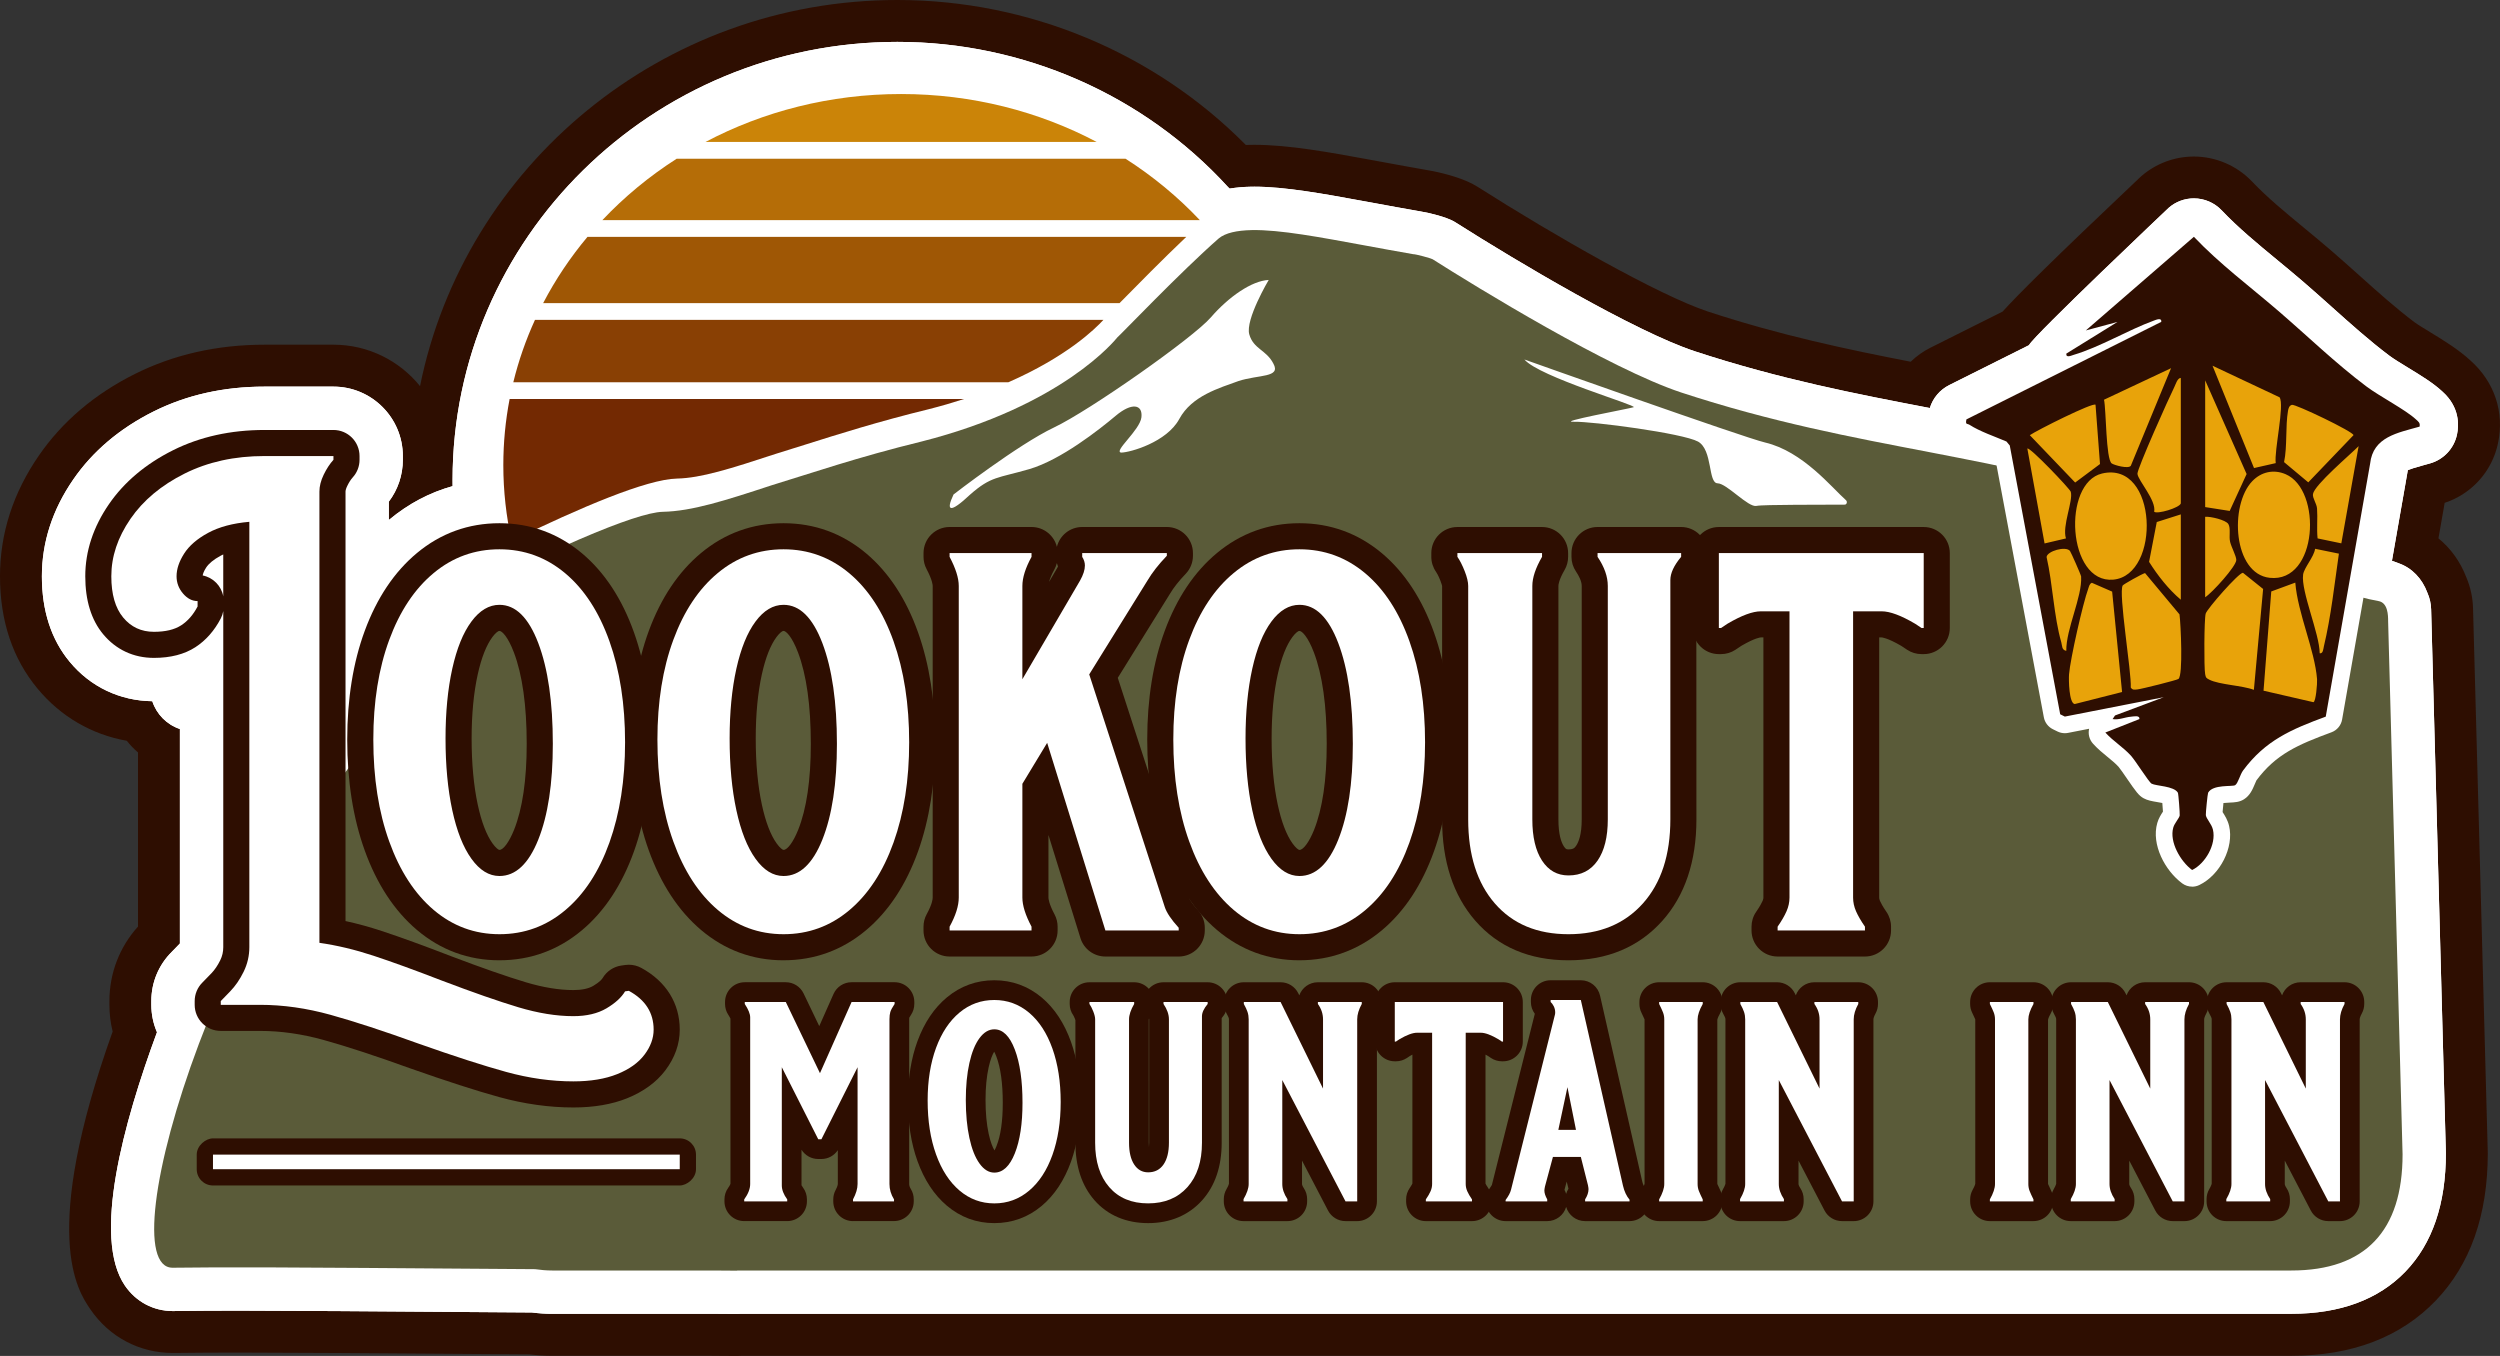
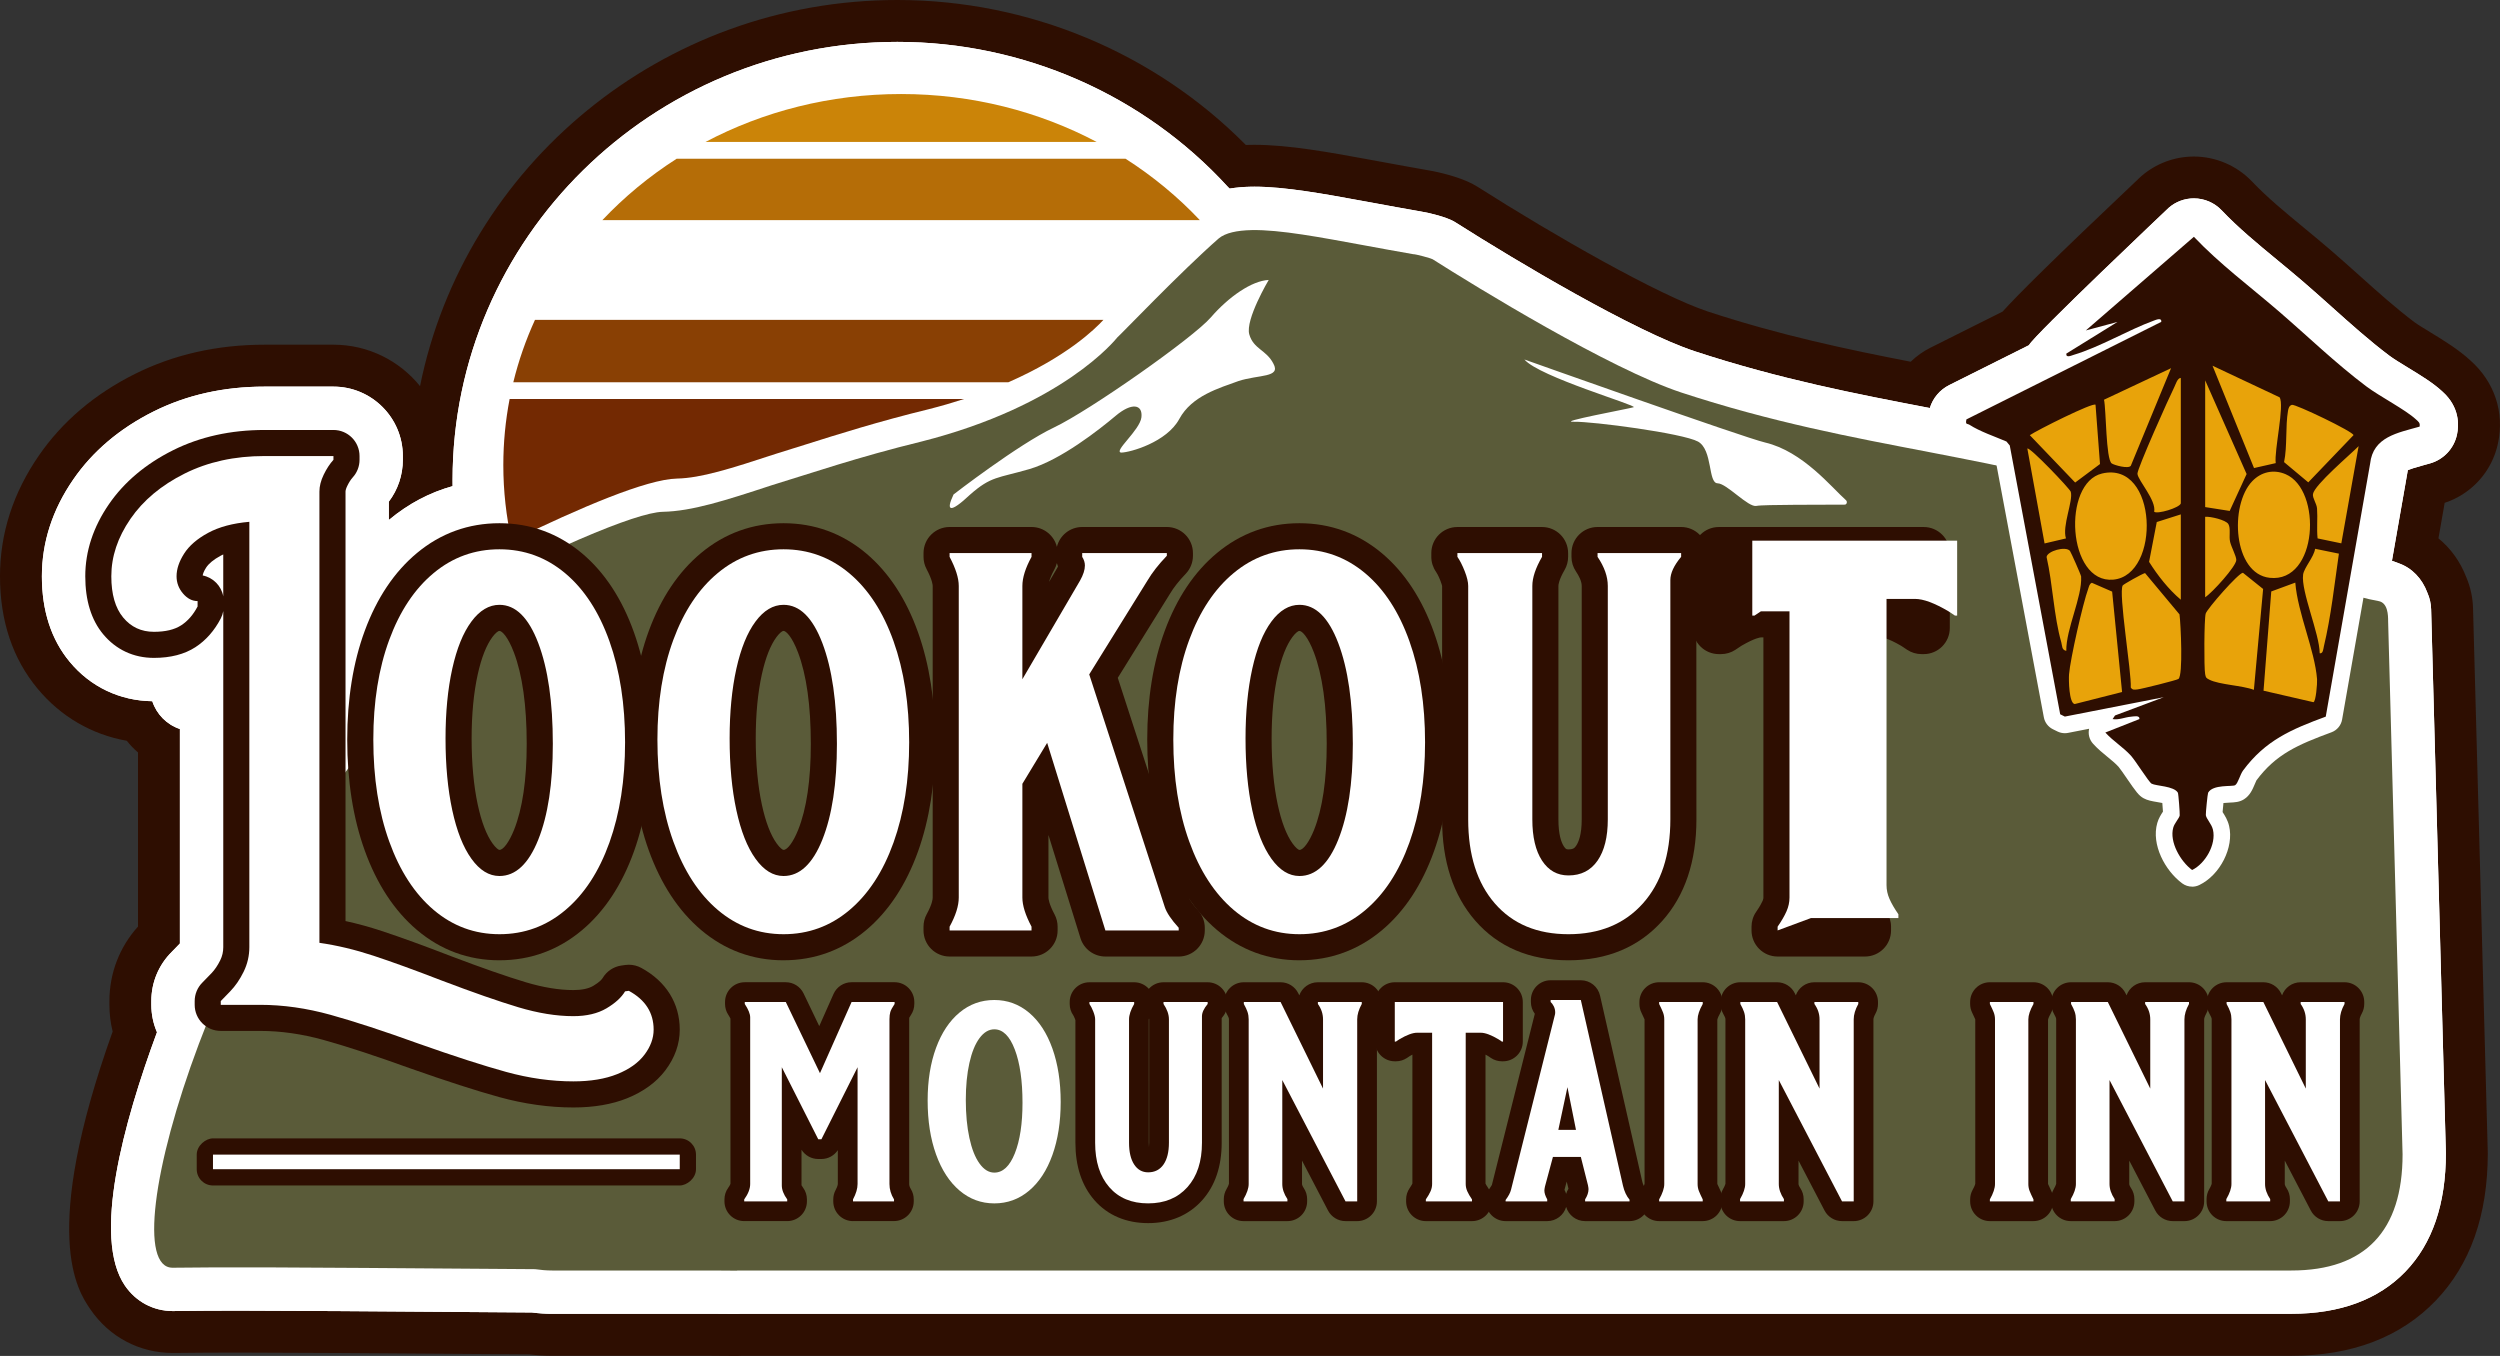
<svg xmlns="http://www.w3.org/2000/svg" id="a" viewBox="0 0 177 96">
  <rect x="0" y="0" width="177" height="96" fill="#333333" stroke="none" />
  <path d="M50.367,95.987h-11.275c-.529,0-1.047-.031-1.616-.097-11.751-.088-17.532-.128-20.653-.128-1.732,0-2.809.011-4.441.027l-.139.001c-2.378,0-4.512-1.132-5.855-3.106-.892-1.311-3.566-5.242,1.588-19.652-.152-.615-.229-1.247-.229-1.89v-.267c0-1.967.715-3.824,2.023-5.274v-12.327c-.29-.25-.557-.527-.795-.828-2.475-.435-4.677-1.712-6.322-3.698-1.759-2.117-2.653-4.793-2.653-7.95,0-3.023.925-5.896,2.749-8.54,1.661-2.412,3.95-4.358,6.802-5.782,2.747-1.374,5.833-2.072,9.171-2.072h4.885c2.474,0,4.685,1.145,6.131,2.933C32.882,11.769,46.842,0,63.536,0c9.287,0,18.202,3.725,24.67,10.264.094-.003.188-.006.284-.008,0,0,.316-.003.326-.003,2.433,0,5.275.522,8.284,1.074l.566.104c1.151.217,2.361.431,3.429.621.009.001.017.003.026.005.799.131,2.249.488,3.167.981.127.068.25.141.367.214,5.4,3.436,12.786,7.651,16.271,8.807,5.144,1.687,9.835,2.674,14.351,3.551.411-.398.884-.736,1.403-.996l5.106-2.555c1.015-1.13,3.456-3.57,9.725-9.501.03-.029.061-.056.092-.084,1.032-.897,2.354-1.391,3.722-1.391,1.548,0,3.048.644,4.116,1.766,1.062,1.118,2.338,2.171,3.688,3.285.7.577,1.281,1.057,1.879,1.573.689.593,1.368,1.2,2.024,1.787l.056.05c1.259,1.128,2.56,2.293,3.851,3.265.194.145.719.466,1.103.7.991.605,2.009,1.226,2.853,2.003l.015.013c1.703,1.518,2.418,3.662,1.948,5.865-.423,1.986-1.859,3.579-3.775,4.21l-.441,2.515c.862.703,1.544,1.644,1.967,2.743.301.703.463,1.447.482,2.213l1.043,38.496c.001.026.001.053.001.08.001,4.38-1.238,7.891-3.684,10.436-2.492,2.592-5.932,3.906-10.225,3.906H52.587c-.134.009-.268.013-.401.013-.004,0-1.819-.013-1.819-.013Z" fill="#2e0e01" />
  <path d="M50.39,93.019h-11.298c-.455,0-.91-.03-1.427-.095-12.13-.092-17.715-.13-20.842-.13-1.764,0-2.885.011-4.519.028-.005,0-.055.001-.061.001-1.38,0-2.62-.659-3.402-1.808-2.317-3.406-.108-11.494,2.274-17.932-.264-.611-.401-1.27-.401-1.941v-.266c0-1.316.513-2.553,1.446-3.482.068-.068.466-.478.577-.594v-15.186c-.923-.307-1.653-1.042-1.954-1.968-2.307-.032-4.38-1.019-5.847-2.789-1.307-1.573-1.97-3.611-1.97-6.057,0-2.41.748-4.716,2.224-6.855,1.374-1.995,3.287-3.615,5.686-4.813,2.332-1.167,4.972-1.759,7.846-1.759h4.885c2.711,0,4.915,2.205,4.915,4.915v.267c0,1.076-.35,2.112-.993,2.962v1.301c.012-.01.024-.02.036-.03,1.352-1.124,2.854-1.918,4.48-2.369-.002-.144-.003-.287-.003-.43,0-17.106,14.127-31.023,31.493-31.023,8.909,0,17.434,3.742,23.402,10.269.008.008.087.085.121.118.457-.077.951-.121,1.49-.132l.266-.003c2.159,0,4.874.498,7.748,1.025l.566.103c1.116.211,2.282.418,3.448.624.008.002.016.003.025.005.697.108,1.786.407,2.281.673.067.036.131.074.193.112,4.272,2.718,12.639,7.693,16.917,9.111,6.062,1.988,11.44,3.02,16.64,4.018.217-.707.71-1.291,1.377-1.626l5.641-2.823c.335-.68,9.901-9.732,9.901-9.732.491-.427,1.122-.663,1.775-.663.74,0,1.456.307,1.966.844,1.187,1.249,2.531,2.358,3.954,3.532.614.506,1.226,1.011,1.826,1.528.671.577,1.33,1.167,1.989,1.756l.047.043c1.305,1.169,2.654,2.377,4.048,3.427.311.234.837.554,1.345.864.905.552,1.755,1.071,2.385,1.651l.033.03c1.232,1.099,1.179,2.381,1.037,3.046-.21.986-.943,1.769-1.911,2.044-.145.041-.293.082-.441.122-.626.17-.956.281-1.129.353l-1.125,6.418c.16.06.319.12.479.178.93.327,1.654,1.07,2.031,2.09.165.37.255.764.265,1.17l1.044,38.501c.001,3.601-.96,6.406-2.856,8.379-1.911,1.987-4.631,2.995-8.086,2.995H52.471c-.094.009-.189.013-.285.013-.004,0-1.797-.013-1.797-.013Z" fill="#fff" />
  <path d="M50.39,93.019h-11.298c-.455,0-.91-.03-1.427-.095-12.13-.092-17.715-.13-20.842-.13-1.764,0-2.885.011-4.519.028-.005,0-.055.001-.061.001-1.38,0-2.62-.659-3.402-1.808-2.317-3.406-.108-11.494,2.274-17.932-.264-.611-.401-1.27-.401-1.941v-.266c0-1.316.513-2.553,1.446-3.482.068-.068.466-.478.577-.594v-15.186c-.923-.307-1.653-1.042-1.954-1.968-2.307-.032-4.38-1.019-5.847-2.789-1.307-1.573-1.97-3.611-1.97-6.057,0-2.41.748-4.716,2.224-6.855,1.374-1.995,3.287-3.615,5.686-4.813,2.332-1.167,4.972-1.759,7.846-1.759h4.885c2.711,0,4.915,2.205,4.915,4.915v.267c0,1.076-.35,2.112-.993,2.962v1.301c.012-.01.024-.02.036-.03,1.352-1.124,2.854-1.918,4.48-2.369-.002-.144-.003-.287-.003-.43,0-17.106,14.127-31.023,31.493-31.023,8.909,0,17.434,3.742,23.402,10.269.008.008.087.085.121.118.457-.077.951-.121,1.49-.132l.266-.003c2.159,0,4.874.498,7.748,1.025l.566.103c1.116.211,2.282.418,3.448.624.008.002.016.003.025.005.697.108,1.786.407,2.281.673.067.036.131.074.193.112,4.272,2.718,12.639,7.693,16.917,9.111,6.062,1.988,11.44,3.02,16.64,4.018.217-.707.71-1.291,1.377-1.626l5.641-2.823c.335-.68,9.901-9.732,9.901-9.732.491-.427,1.122-.663,1.775-.663.74,0,1.456.307,1.966.844,1.187,1.249,2.531,2.358,3.954,3.532.614.506,1.226,1.011,1.826,1.528.671.577,1.33,1.167,1.989,1.756l.047.043c1.305,1.169,2.654,2.377,4.048,3.427.311.234.837.554,1.345.864.905.552,1.755,1.071,2.385,1.651l.033.03c1.232,1.099,1.179,2.381,1.037,3.046-.21.986-.943,1.769-1.911,2.044-.145.041-.293.082-.441.122-.626.17-.956.281-1.129.353l-1.125,6.418c.16.06.319.12.479.178.93.327,1.654,1.07,2.031,2.09.165.37.255.764.265,1.17l1.044,38.501c.001,3.601-.96,6.406-2.856,8.379-1.911,1.987-4.631,2.995-8.086,2.995H52.471c-.094.009-.189.013-.285.013-.004,0-1.797-.013-1.797-.013Z" fill="#fff" />
  <path d="M169.079,43.982c.001-.423-.014-1.309-.684-1.427-3.576-.63-6.656-2.675-9.86-4.008-2.091-.967-3.971-1.706-5.433-2.297-5.499-2.14-11.113-3.189-16.52-4.242-5.476-1.052-11.09-2.1-17.555-4.22-5.075-1.683-14.517-7.475-17.596-9.433-.14-.075-1.181-.364-1.388-.36-1.178-.209-2.356-.417-3.465-.627-3.049-.558-5.961-1.119-7.962-1.077-1.035.022-1.86.195-2.335.594-2.643,2.312-6.966,6.839-7.17,6.999-.135.158-3.833,4.828-13.858,7.374-4.533,1.107-7.891,2.268-10.635,3.104-3.291,1.081-5.622,1.831-7.692,1.874-1.925.041-8.183,2.724-16.739,7.234h-.09v.047c-.205.082-.338.319-.332.63.005.223.137.441.332.592v3.686c-14.184,12.805-22.573,41.378-17.868,41.33,4.532-.046,5.104-.051,25.651.102.397.056.8.094,1.212.094h11.322c.582.004,1.171.009,1.773.013,0,0-0-.01-0-.013h110.04c5.232,0,7.875-2.799,7.875-8.222l-1.023-37.747Z" fill="#5a5b39" />
  <path d="M87.688,26.977c-1.368.5-3.308,1.044-4.195,2.687s-3.474,2.368-4.108,2.38c-.597-.057,1.325-1.583,1.428-2.5s-.676-1.072-1.827-.102-3.881,3.122-6.114,3.772-2.696.49-4.19,1.805c-1.433,1.348-1.737,1.184-1.17-.012,0,0,4.577-3.541,7.107-4.74,2.529-1.199,9.858-6.349,11.109-7.796s2.89-2.595,4.097-2.651c0,0-1.673,2.81-1.375,3.855s1.212,1.096,1.706,2.07c.555,1.007-1.04.765-2.469,1.232ZM130.698,35.417c-1.024-.908-3.053-3.456-5.725-4.086-1.516-.353-17.045-5.879-17.045-5.879,1.038,1.23,8.069,3.269,7.734,3.379s-5.535,1.062-4.231,1.03,7.7.81,8.79,1.403c1.05.59.696,2.944,1.386,2.954.65.007,2.176,1.735,2.756,1.599.455-.1,4.722-.074,6.228-.089.162.013.221-.211.107-.312Z" fill="#fff" />
  <path d="M84.947,15.584c-1.55-1.644-3.317-3.105-5.259-4.346h-31.78c-1.942,1.241-3.709,2.702-5.259,4.346h42.298Z" fill="#b56d07" />
  <path d="M77.649,10.051c-4.09-2.16-8.816-3.394-13.851-3.394s-9.761,1.234-13.851,3.394h27.701Z" fill="#cb8408" />
  <path d="M47.93,33.883c1.696-.036,3.775-.692,7.025-1.76.685-.209,1.355-.421,2.066-.646,2.316-.731,5.199-1.642,8.742-2.508.885-.225,1.712-.466,2.49-.719h-32.171c-.293,1.519-.446,3.082-.446,4.68,0,1.84.203,3.635.589,5.368,4.852-2.366,9.568-4.37,11.704-4.415Z" fill="#732902" />
  <path d="M78.121,22.648h-40.245c-.645,1.413-1.161,2.889-1.534,4.417h35.049c4.115-1.803,6.13-3.76,6.73-4.417Z" fill="#894004" />
-   <path d="M79.36,21.363c1.118-1.137,2.939-2.986,4.628-4.592h-42.395c-1.214,1.449-2.268,3.02-3.138,4.691h40.808c.033-.034.062-.063.097-.098Z" fill="#9f5705" />
  <path d="M40.592,78.409c-1.708,0-3.472-.247-5.242-.734-1.652-.456-3.78-1.143-6.328-2.043-2.412-.872-4.467-1.545-6.12-2.005-1.524-.423-3.033-.638-4.485-.638h-2.786c-1.02,0-1.847-.827-1.847-1.847v-.267c0-.491.196-.962.544-1.309.074-.073.288-.294.644-.662.231-.24.441-.55.623-.921.143-.293.212-.596.212-.924v-23.792c-.033.182-.093.359-.179.524-.453.867-1.057,1.551-1.796,2.031-.774.502-1.76.756-2.933.756-1.443,0-2.687-.581-3.598-1.679-.838-1.009-1.264-2.389-1.264-4.099,0-1.774.566-3.495,1.681-5.112,1.078-1.564,2.602-2.846,4.531-3.811,1.904-.952,4.082-1.435,6.474-1.435h4.885c1.02,0,1.847.827,1.847,1.847v.267c0,.46-.172.904-.481,1.243-.135.148-.267.354-.391.611-.105.216-.12.342-.12.398v30.403c.847.184,1.706.419,2.568.705,1.34.442,2.994,1.044,4.914,1.786,2.154.817,3.936,1.439,5.285,1.843,1.222.366,2.353.552,3.362.552.6,0,1.075-.1,1.41-.297.484-.287.629-.493.662-.549.286-.485.777-.813,1.334-.892l.267-.038c.086-.012.172-.018.258-.018.307,0,.61.077.882.225,1.754.953,2.721,2.506,2.721,4.37,0,1.018-.344,1.989-1.023,2.888-.635.84-1.547,1.504-2.71,1.974-1.073.43-2.35.649-3.801.649ZM14.351,40.743c.739.147,1.32.735,1.455,1.479v-2.968c-.067.031-.132.064-.194.097-.485.262-.837.552-1.019.837-.178.278-.229.459-.242.555Z" fill="#2e0e01" />
  <path d="M9.237,36.734c.903-1.31,2.181-2.379,3.836-3.206,1.653-.827,3.536-1.24,5.649-1.24h4.886v.267c-.255.281-.484.63-.688,1.049-.204.42-.305.821-.305,1.203v31.945c1.246.178,2.524.483,3.835.916,1.31.432,2.919,1.018,4.828,1.756,2.214.84,4.021,1.47,5.42,1.89,1.399.419,2.697.63,3.893.63.941,0,1.723-.185,2.347-.553.623-.369,1.062-.771,1.317-1.203l.267-.037c1.169.635,1.756,1.552,1.756,2.748,0,.61-.217,1.202-.649,1.774-.432.573-1.074,1.031-1.927,1.374-.853.343-1.89.515-3.11.515-1.552,0-3.136-.224-4.752-.668-1.616-.445-3.683-1.113-6.202-2.003-2.468-.892-4.548-1.572-6.24-2.042s-3.353-.706-4.981-.706h-2.786v-.267c.076-.076.299-.306.668-.688.368-.381.687-.846.954-1.393.267-.547.401-1.126.401-1.736v-30.114c-1.171.102-2.144.362-2.92.783s-1.342.91-1.698,1.47c-.357.56-.535,1.094-.535,1.603,0,.458.153.866.458,1.222.305.357.648.534,1.031.534v.382c-.306.586-.694,1.031-1.165,1.336-.471.305-1.113.458-1.927.458-.891,0-1.617-.336-2.176-1.011-.56-.674-.84-1.647-.84-2.92,0-1.399.451-2.753,1.355-4.064Z" fill="#fff" />
  <path d="M35.361,67.989c-2.197,0-4.166-.726-5.851-2.156-1.592-1.352-2.834-3.247-3.691-5.63-.82-2.276-1.235-4.913-1.235-7.839,0-2.879.417-5.47,1.24-7.7.86-2.335,2.106-4.19,3.702-5.514,1.68-1.397,3.644-2.106,5.835-2.106s4.159.717,5.844,2.13c1.597,1.342,2.835,3.227,3.682,5.604.806,2.264,1.214,4.88,1.214,7.776,0,2.873-.409,5.471-1.215,7.722-.846,2.363-2.084,4.241-3.68,5.581-1.685,1.414-3.652,2.131-5.845,2.131ZM35.361,44.669c-.106,0-.307.175-.5.435-.427.576-.776,1.463-1.037,2.641-.287,1.301-.433,2.829-.433,4.542,0,1.768.146,3.345.435,4.688.263,1.22.617,2.143,1.049,2.744.238.332.423.454.485.454.28,0,.695-.569,1.034-1.417.595-1.488.897-3.537.897-6.087,0-2.713-.306-4.894-.909-6.482-.424-1.114-.844-1.518-1.022-1.518Z" fill="#2e0e01" />
  <path d="M27.557,45.303c.75-2.036,1.8-3.614,3.149-4.733,1.348-1.12,2.901-1.68,4.656-1.68,1.756,0,3.308.567,4.657,1.699,1.348,1.132,2.391,2.736,3.129,4.809.738,2.074,1.107,4.46,1.107,7.156,0,2.671-.369,5.038-1.107,7.099-.738,2.06-1.781,3.657-3.129,4.79-1.349,1.132-2.901,1.699-4.657,1.699-1.756,0-3.308-.573-4.656-1.717-1.348-1.145-2.398-2.761-3.149-4.847-.751-2.086-1.126-4.491-1.126-7.214,0-2.671.375-5.024,1.126-7.06ZM38.11,59.444c.687-1.717,1.03-3.975,1.03-6.774,0-2.952-.343-5.33-1.03-7.138-.688-1.806-1.604-2.71-2.749-2.71-.738,0-1.4.395-1.984,1.183-.586.789-1.037,1.903-1.356,3.34-.318,1.438-.477,3.085-.477,4.942,0,1.908.159,3.601.477,5.077.319,1.476.77,2.621,1.356,3.435.584.815,1.246,1.222,1.984,1.222,1.145,0,2.061-.859,2.749-2.576Z" fill="#fff" />
  <path d="M55.475,67.989c-2.197,0-4.166-.726-5.851-2.156-1.592-1.352-2.834-3.247-3.692-5.63-.819-2.276-1.235-4.914-1.235-7.839,0-2.878.417-5.469,1.24-7.7.861-2.335,2.106-4.19,3.702-5.514,1.681-1.397,3.645-2.106,5.835-2.106,2.193,0,4.159.717,5.844,2.13,1.597,1.342,2.836,3.227,3.682,5.604.806,2.265,1.214,4.881,1.214,7.776,0,2.872-.409,5.47-1.215,7.722-.846,2.363-2.085,4.241-3.68,5.581-1.685,1.414-3.651,2.131-5.845,2.131ZM55.475,44.669c-.106,0-.307.175-.5.436-.427.575-.775,1.462-1.036,2.64-.287,1.299-.433,2.828-.433,4.542,0,1.77.146,3.346.435,4.687.264,1.221.617,2.145,1.049,2.745.238.332.423.454.485.454.28,0,.695-.569,1.034-1.417.596-1.488.897-3.537.897-6.087,0-2.713-.306-4.894-.909-6.482-.424-1.114-.844-1.518-1.023-1.518Z" fill="#2e0e01" />
  <path d="M47.671,45.303c.75-2.036,1.8-3.614,3.149-4.733,1.348-1.12,2.901-1.68,4.656-1.68,1.756,0,3.308.567,4.657,1.699,1.348,1.132,2.391,2.736,3.129,4.809.738,2.074,1.107,4.46,1.107,7.156,0,2.671-.369,5.038-1.107,7.099-.738,2.06-1.781,3.657-3.129,4.79-1.349,1.132-2.901,1.699-4.657,1.699-1.756,0-3.308-.573-4.656-1.717-1.348-1.145-2.398-2.761-3.149-4.847-.751-2.086-1.126-4.491-1.126-7.214,0-2.671.375-5.024,1.126-7.06ZM58.224,59.444c.687-1.717,1.03-3.975,1.03-6.774,0-2.952-.343-5.33-1.03-7.138-.688-1.806-1.604-2.71-2.749-2.71-.738,0-1.4.395-1.984,1.183-.586.789-1.037,1.903-1.356,3.34-.318,1.438-.477,3.085-.477,4.942,0,1.908.159,3.601.477,5.077.319,1.476.77,2.621,1.356,3.435.584.815,1.246,1.222,1.984,1.222,1.145,0,2.061-.859,2.749-2.576Z" fill="#fff" />
  <path d="M78.261,67.722c-.809,0-1.524-.527-1.764-1.299l-2.267-7.304v4.428c0,.064.021.421.432,1.193.142.267.217.565.217.868v.267c0,1.02-.827,1.847-1.847,1.847h-5.801c-1.02,0-1.847-.827-1.847-1.847v-.267c0-.31.078-.615.228-.888.381-.695.422-1.052.422-1.174v-22.06c0-.063-.021-.417-.434-1.196-.141-.267-.215-.564-.215-.865v-.267c0-1.02.827-1.847,1.847-1.847h5.801c.868,0,1.595.599,1.794,1.405.198-.806.926-1.405,1.794-1.405h5.992c1.02,0,1.847.827,1.847,1.847v.191c0,.476-.184.934-.514,1.278-.485.506-.86.983-1.116,1.417l-3.692,5.947,5.078,15.635c.008.023.1.265.6.813.31.341.483.785.483,1.246v.191c0,1.02-.827,1.847-1.847,1.847h-5.19ZM74.826,39.866c-.038.156-.097.307-.175.449-.218.396-.324.683-.375.879l.597-1.022c.012-.022.023-.042.032-.061-.032-.08-.059-.163-.079-.246Z" fill="#2e0e01" />
  <path d="M78.261,65.875l-4.122-13.282-1.755,2.901v8.053c0,.56.215,1.248.648,2.061v.267h-5.801v-.267c.432-.788.649-1.475.649-2.061v-22.06c0-.56-.217-1.247-.649-2.061v-.267h5.801v.267c-.433.788-.648,1.476-.648,2.061v6.603l4.084-6.985c.228-.407.343-.763.343-1.069,0-.203-.063-.406-.191-.61v-.267h5.992v.191c-.585.61-1.044,1.196-1.373,1.756l-4.122,6.641,5.343,16.45c.128.407.458.903.992,1.488v.191h-5.19Z" fill="#fff" />
  <path d="M92.001,67.989c-2.197,0-4.166-.726-5.851-2.156-1.592-1.352-2.834-3.247-3.692-5.63-.819-2.276-1.234-4.914-1.234-7.839,0-2.878.417-5.469,1.24-7.7.86-2.335,2.106-4.191,3.702-5.514,1.68-1.397,3.644-2.106,5.835-2.106,2.192,0,4.158.717,5.844,2.13,1.598,1.343,2.836,3.228,3.682,5.605.805,2.264,1.214,4.88,1.214,7.775,0,2.872-.409,5.471-1.216,7.722-.846,2.363-2.083,4.24-3.679,5.581-1.686,1.414-3.652,2.131-5.845,2.131ZM92.001,44.669c-.106,0-.307.175-.501.437-.426.575-.775,1.462-1.036,2.64-.287,1.299-.433,2.829-.433,4.542,0,1.77.146,3.346.435,4.688.263,1.22.616,2.143,1.049,2.745.238.331.423.454.486.454.279,0,.695-.569,1.034-1.417.595-1.489.897-3.538.897-6.087,0-2.712-.306-4.893-.909-6.482-.424-1.114-.844-1.518-1.022-1.518Z" fill="#2e0e01" />
  <path d="M84.196,45.303c.75-2.036,1.8-3.614,3.149-4.733,1.348-1.12,2.901-1.68,4.656-1.68,1.756,0,3.308.567,4.657,1.699,1.348,1.132,2.391,2.736,3.129,4.809.738,2.074,1.107,4.46,1.107,7.156,0,2.671-.369,5.038-1.107,7.099-.738,2.06-1.781,3.657-3.129,4.79-1.349,1.132-2.901,1.699-4.657,1.699-1.756,0-3.308-.573-4.656-1.717-1.348-1.145-2.398-2.761-3.149-4.847-.751-2.086-1.126-4.491-1.126-7.214,0-2.671.375-5.024,1.126-7.06ZM94.75,59.444c.687-1.717,1.03-3.975,1.03-6.774,0-2.952-.343-5.33-1.03-7.138-.688-1.806-1.604-2.71-2.749-2.71-.738,0-1.4.395-1.984,1.183-.586.789-1.037,1.903-1.356,3.34-.318,1.438-.477,3.085-.477,4.942,0,1.908.159,3.601.477,5.077.319,1.476.77,2.621,1.356,3.435.584.815,1.246,1.222,1.984,1.222,1.145,0,2.061-.859,2.749-2.576Z" fill="#fff" />
  <path d="M111.047,67.989c-2.761,0-4.983-.946-6.604-2.811-1.554-1.789-2.342-4.2-2.342-7.165v-16.525.001c-.001,0-.018-.117-.12-.376-.146-.369-.258-.553-.311-.629-.216-.31-.333-.68-.333-1.058v-.267c0-1.02.827-1.847,1.847-1.847h5.992c1.02,0,1.847.827,1.847,1.847v.267c0,.325-.086.645-.249.926-.406.701-.438,1.046-.438,1.135v16.526c0,1.091.21,1.64.386,1.911.14.212.201.212.325.212.341,0,.435-.1.541-.253.181-.262.398-.8.398-1.87v-16.526c0-.35-.221-.751-.407-1.026-.206-.306-.318-.666-.318-1.036v-.267c0-1.02.827-1.847,1.847-1.847h5.916c1.02,0,1.847.827,1.847,1.847v.267c0,.433-.152.851-.429,1.183-.294.352-.34.524-.341.526l.006,16.878c0,2.975-.813,5.393-2.416,7.186-1.659,1.852-3.894,2.791-6.644,2.791Z" fill="#2e0e01" />
  <path d="M119.024,39.158v.267c-.51.61-.763,1.158-.763,1.641v16.946c0,2.52-.649,4.504-1.946,5.954-1.298,1.45-3.054,2.176-5.268,2.176s-3.95-.726-5.21-2.176-1.889-3.435-1.889-5.954v-16.526c0-.281-.083-.63-.249-1.05-.166-.419-.337-.757-.515-1.011v-.267h5.992v.267c-.458.788-.687,1.476-.687,2.061v16.526c0,1.247.229,2.22.687,2.92.458.7,1.081,1.049,1.87,1.049.891,0,1.577-.349,2.061-1.049.483-.7.725-1.673.725-2.92v-16.526c0-.662-.242-1.348-.725-2.061v-.267h5.916Z" fill="#fff" />
  <path d="M125.855,67.722c-1.02,0-1.847-.827-1.847-1.847v-.267c0-.375.114-.741.327-1.049.262-.38.395-.635.46-.783.048-.11.054-.183.054-.229v-18.419h-.176c-.015,0-.39.015-1.387.597l-.412.276c-.303.202-.66.31-1.025.31h-.153c-1.02,0-1.847-.827-1.847-1.847v-5.305c0-1.02.827-1.847,1.847-1.847h14.503c1.02,0,1.847.827,1.847,1.847v5.305c0,1.02-.827,1.847-1.847,1.847h-.153c-.364,0-.72-.107-1.023-.309l-.415-.276c-.995-.581-1.383-.597-1.387-.597h-.174v18.419c0,.047.006.122.054.232.064.144.195.397.458.779.213.308.327.675.327,1.049v.267c0,1.02-.827,1.847-1.847,1.847h-6.184Z" fill="#2e0e01" />
-   <path d="M125.855,65.875v-.267c.281-.406.49-.769.63-1.087.14-.318.211-.642.211-.974v-20.266h-2.023c-.586,0-1.374.293-2.367.878l-.458.305h-.153v-5.305h14.504v5.305h-.153l-.458-.305c-.992-.585-1.781-.878-2.366-.878h-2.023v20.266c0,.332.07.656.21.974.14.319.349.681.63,1.087v.267h-6.184Z" fill="#fff" />
+   <path d="M125.855,65.875v-.267c.281-.406.49-.769.63-1.087.14-.318.211-.642.211-.974v-20.266h-2.023l-.458.305h-.153v-5.305h14.504v5.305h-.153l-.458-.305c-.992-.585-1.781-.878-2.366-.878h-2.023v20.266c0,.332.07.656.21.974.14.319.349.681.63,1.087v.267h-6.184Z" fill="#fff" />
  <path d="M155.202,62.774c-.248,0-.494-.078-.701-.231-1.213-.898-2.205-2.744-1.765-4.278.094-.329.269-.601.401-.802-.01-.17-.026-.402-.044-.611-.132-.028-.278-.052-.379-.069-.357-.06-.666-.113-.946-.266-.341-.186-.542-.466-1.189-1.408-.194-.283-.488-.711-.582-.816-.223-.245-.493-.465-.779-.699-.341-.279-.694-.567-1.033-.942-.259-.286-.362-.68-.275-1.056l-1.492.292c-.075.015-.151.022-.227.022-.18,0-.358-.041-.521-.121l-.329-.162c-.332-.164-.568-.475-.636-.839l-3.491-18.604c-.09-.036-.181-.072-.274-.109-.667-.266-1.419-.565-2.036-.946-.336-.123-1.082-.531-.831-1.685.076-.348.305-.643.623-.803l6.46-3.234c-.038-.156-.049-.322-.032-.493.037-.363.241-.688.551-.88l.828-.513c-.04-.375.101-.757.4-1.016l7.651-6.631c.222-.193.497-.288.771-.288.312,0,.623.124.854.367,1.251,1.317,2.631,2.455,4.092,3.661.604.498,1.207.995,1.799,1.505.68.585,1.347,1.183,2.014,1.78,1.332,1.193,2.709,2.426,4.147,3.509.373.28.932.622,1.474.952.834.509,1.622.99,2.139,1.467l.044.039c.188.168.761.678.567,1.589-.091.427-.41.768-.83.888-.15.043-.302.084-.453.125-1.627.442-2.113.691-2.199,1.491-.003.026-.007.052-.011.078l-3.141,17.908c-.072.413-.359.756-.752.901-2.386.881-3.935,1.55-5.314,3.406-.016.028-.074.168-.114.261-.159.378-.34.807-.765,1.076-.323.204-.646.219-1.022.236-.107.005-.282.013-.434.03-.023.218-.046.465-.06.639.005.008.01.015.015.023.147.231.349.548.446.962.355,1.511-.63,3.465-2.108,4.181-.163.079-.339.118-.513.118ZM145.404,35.448c.016-.078.03-.152.04-.217-.031-.035-.064-.072-.1-.113l.06.33ZM165.017,35.14c.033.079.068.167.099.263l.084-.473c-.069.076-.131.147-.183.211ZM157.304,34.566l.465-1.014-.465-1.051v2.064ZM152.58,33.467c.061.102.137.221.2.32.145.23.302.476.445.736v-2.633c-.279.655-.516,1.232-.644,1.577ZM147.053,32.597l.405-.302-.151-2.004c-.53.245-1.146.545-1.681.816l1.427,1.49ZM163.337,32.541l1.431-1.494c-.533-.272-1.171-.579-1.702-.82-.008.188-.013.383-.018.581-.012.472-.024.955-.073,1.43l.362.302ZM160.052,31.162c.021-.166.045-.344.07-.532.067-.493.166-1.235.191-1.707l-1.446-.681,1.184,2.92ZM150.221,29.01c.014.217.028.468.044.758.02.365.048.886.086,1.36l1.115-2.703-1.244.585ZM160.309,28.55" fill="#fff" />
  <polygon points="142.674 30.292 155.257 24.488 168.395 30.554 167.442 31.753 164.17 50.41 154.401 48.829 146.479 50.209 142.674 30.292" fill="#e8a30a" />
  <path d="M171.305,30.206c-1.561.444-3.298.726-3.501,2.624l-3.141,17.908c-2.432.898-4.266,1.675-5.851,3.809-.212.286-.36.916-.562,1.043-.195.123-1.573-.074-1.915.533-.039.069-.175,1.47-.162,1.586.031.268.406.616.504,1.035.243,1.037-.537,2.398-1.475,2.853-.82-.607-1.625-1.991-1.334-3.008.092-.32.43-.669.455-.856.017-.132-.089-1.54-.129-1.609-.277-.481-1.549-.47-1.86-.64-.196-.107-1.145-1.633-1.466-1.984-.566-.619-1.251-1.021-1.81-1.637l2.41-.951c.044-.295-.411-.184-.599-.169-.43.035-.848.243-1.297.169l.172-.257,3.449-1.292-7.002,1.371-.329-.162-3.571-19.032-.235-.282c-.81-.346-1.881-.708-2.611-1.18-.167-.108-.309.019-.222-.384l13.797-6.906c.039-.319-.36-.151-.522-.091-1.845.673-3.807,1.87-5.683,2.427-.172.051-.552.24-.519-.088l3.621-2.243-2.241.603,7.651-6.631c1.836,1.933,3.97,3.521,5.977,5.247,2.074,1.784,4.031,3.688,6.222,5.337.969.729,2.762,1.642,3.522,2.343.174.16.316.244.257.517ZM161.122,32.789c-.122-.871.639-4.113.272-4.66l-4.748-2.236,2.938,7.245,1.539-.349ZM153.711,26.067l-4.747,2.233c.158.703.128,4.219.546,4.511.17.119,1.183.41,1.353.163l2.848-6.907ZM154.401,35.642v-8.886c-.245.011-.361.455-.464.658-.353.697-2.637,5.8-2.606,6.131.046.486,1.346,1.87,1.185,2.687.219.189,1.789-.276,1.885-.59ZM156.126,35.901l1.736.273,1.199-2.613-2.934-6.632v8.972ZM148.364,28.655c-.176-.188-4.154,1.81-4.653,2.156l3.211,3.353,1.758-1.31-.317-4.199ZM162.268,28.662c-.195.057-.246.246-.277.424-.191,1.101-.042,2.512-.279,3.632l1.714,1.432,3.202-3.34c-.001-.246-4.126-2.216-4.36-2.148ZM165.766,38.469l1.225-6.882c-.586.596-3.132,2.744-3.233,3.393-.044.282.264.673.289,1.021.051.705-.034,1.415.038,2.118l1.681.35ZM146.27,38.12c-.285-.874.524-2.663.341-3.302-.06-.21-2.935-3.226-3.075-3.058l1.22,6.716,1.514-.356ZM159.464,34.063c-1.635,1.703-1.359,6.559,1.23,6.846,3.412.377,3.74-6.22,1.125-7.337-.845-.361-1.722-.167-2.354.491ZM148.831,33.523c-2.842.657-2.466,7.806.787,7.516,3.384-.302,3.168-8.431-.787-7.516ZM154.401,42.458v-6.039l-1.702.541-.544,2.819c.605.962,1.382,1.954,2.245,2.679ZM156.126,42.285c.486-.305,2.213-2.204,2.204-2.643-.006-.284-.35-.904-.439-1.28-.093-.392.058-.952-.123-1.258-.173-.291-1.275-.552-1.643-.514v5.694ZM146.293,46.081c-.022-1.552,1.135-3.819,1.051-5.264-.006-.109-.728-1.733-.79-1.81-.299-.371-1.619.015-1.656.43.441,1.928.507,4.173,1.044,6.049.067.235.02.535.352.595ZM165.594,39.198l-1.685-.344c-.079.578-.782,1.337-.849,1.828-.161,1.177,1.166,4.189,1.175,5.57.242.042.252-.306.293-.478.512-2.14.75-4.399,1.066-6.576ZM150.289,41.449c-.321.503.636,6.18.569,7.228.135.199.28.152.478.133.276-.026,2.778-.651,2.898-.741.338-.253.165-3.887.075-4.57l-2.439-2.925c-.201.044-1.53.795-1.58.874ZM159.575,48.841l.654-7.142-1.429-1.146c-.308-0-2.54,2.555-2.637,2.89-.111.384-.125,3.826-.039,4.279.049.259.063.278.293.397.702.362,2.342.408,3.157.722ZM150.243,48.995l-.703-7.109-1.437-.625c-.184.09-.195.254-.256.42-.378,1.028-1.272,4.976-1.359,6.06-.031.386-.002,2.062.404,2.105l3.351-.851ZM162.507,41.249l-1.702.626-.547,7.026,3.532.814c.175-.032.28-1.341.258-1.627-.166-2.082-1.369-4.667-1.541-6.838Z" fill="#2e0e01" />
  <path d="M60.392,86.455c-.772,0-1.397-.625-1.397-1.397v-.141c0-.229.056-.454.164-.657.157-.295.159-.427.159-.432v-2.395c-.257.387-.693.625-1.164.625h-.222c-.484,0-.931-.251-1.185-.656v2.516s.001-.001.001-.001c.005,0,.033.065.113.175.175.239.269.528.269.824v.141c0,.772-.625,1.397-1.397,1.397h-3.045c-.772,0-1.397-.625-1.397-1.397v-.141c0-.294.093-.581.266-.82.141-.195.159-.288.159-.289l-.001-11.689c-.019-.044-.063-.133-.155-.273-.149-.227-.228-.494-.228-.765v-.141c0-.772.625-1.397,1.397-1.397h2.904c.537,0,1.027.308,1.259.792l1.111,2.315,1.011-2.278c.224-.504.725-.83,1.277-.83h3.045c.772,0,1.397.625,1.397,1.397v.141c0,.276-.082.545-.234.774-.068.102-.106.167-.125.203-.001.021-.003.058-.003.111v11.657c0,.072.012.189.115.357.136.22.207.474.207.732v.141c0,.772-.625,1.397-1.397,1.397h-2.904Z" fill="#2e0e01" />
  <path d="M63.035,71.647c-.04.135-.061.309-.061.524v11.657c0,.377.107.74.323,1.089v.141h-2.904v-.141c.215-.404.323-.766.323-1.089v-8.269l-2.561,5.102h-.222l-2.581-5.102v8.37c0,.309.128.639.383.988v.141h-3.045v-.141c.282-.39.423-.753.423-1.089v-11.799c0-.242-.128-.558-.383-.948v-.141h2.904l2.42,5.042,2.239-5.042h3.045v.141c-.161.242-.262.431-.302.565Z" fill="#fff" />
-   <path d="M70.396,86.597c-1.264,0-2.396-.417-3.365-1.24-.898-.762-1.596-1.823-2.074-3.153-.45-1.25-.677-2.691-.677-4.285,0-1.57.229-2.988.681-4.214.481-1.305,1.181-2.345,2.083-3.093.966-.802,2.094-1.209,3.353-1.209,1.26,0,2.39.412,3.359,1.224.902.758,1.599,1.816,2.072,3.143.442,1.244.666,2.674.666,4.25,0,1.565-.224,2.985-.666,4.222-.474,1.322-1.171,2.375-2.071,3.131-.967.812-2.097,1.224-3.359,1.224ZM70.388,74.458c-.121.204-.267.545-.392,1.11-.146.657-.22,1.434-.22,2.311,0,.906.074,1.71.221,2.388.131.608.286.97.412,1.182.042-.076.091-.176.143-.307.295-.737.444-1.767.444-3.061,0-1.382-.152-2.484-.453-3.276-.056-.148-.109-.262-.155-.347Z" fill="#2e0e01" />
  <path d="M66.272,74.188c.397-1.076.951-1.909,1.664-2.501.712-.592,1.533-.887,2.461-.887s1.748.299,2.46.897c.712.599,1.264,1.446,1.654,2.541.389,1.096.585,2.357.585,3.782,0,1.412-.195,2.662-.585,3.751-.39,1.089-.942,1.933-1.654,2.531-.712.599-1.532.898-2.46.898s-1.748-.303-2.461-.908c-.713-.605-1.268-1.458-1.664-2.561-.397-1.102-.595-2.373-.595-3.812,0-1.412.199-2.655.595-3.731ZM71.849,81.66c.363-.908.544-2.101.544-3.58,0-1.56-.181-2.817-.544-3.772-.363-.955-.848-1.432-1.452-1.432-.391,0-.74.208-1.049.625s-.548,1.005-.716,1.764c-.169.76-.253,1.631-.253,2.612,0,1.008.084,1.903.253,2.683.168.78.406,1.385.716,1.815.309.431.658.646,1.049.646.605,0,1.089-.454,1.452-1.361Z" fill="#fff" />
  <path d="M81.287,86.597c-1.565,0-2.881-.564-3.808-1.631-.889-1.024-1.34-2.391-1.34-4.062v-8.678c-.006-.019-.016-.052-.035-.099-.068-.172-.113-.239-.118-.246-.163-.234-.251-.513-.251-.799v-.141c0-.772.625-1.397,1.397-1.397h3.166c.413,0,.783.179,1.039.463.256-.284.626-.463,1.039-.463h3.126c.772,0,1.397.625,1.397,1.397v.141c0,.327-.115.644-.324.895-.037.044-.062.079-.079.104v8.823c0,1.679-.466,3.051-1.385,4.078-.945,1.056-2.268,1.615-3.824,1.615ZM81.35,72.114c-.015.046-.018.069-.018.07l.001,8.72c0,.119.006.223.014.311.01-.09.016-.194.016-.311v-8.733c0-.011-.003-.03-.012-.057Z" fill="#2e0e01" />
  <path d="M85.502,70.941v.141c-.269.323-.403.612-.403.867v8.954c0,1.331-.343,2.38-1.029,3.146-.685.766-1.613,1.15-2.783,1.15s-2.088-.383-2.753-1.15-.998-1.815-.998-3.146v-8.733c0-.148-.044-.333-.131-.555-.088-.222-.179-.4-.272-.534v-.141h3.166v.141c-.242.417-.363.78-.363,1.089v8.733c0,.659.121,1.173.363,1.543.242.37.572.555.989.555.47,0,.833-.185,1.089-.555.255-.369.383-.884.383-1.543v-8.733c0-.35-.128-.712-.383-1.089v-.141h3.126Z" fill="#fff" />
  <path d="M95.263,86.455c-.521,0-.998-.289-1.239-.751l-1.842-3.534v1.658c0,.049.034.152.128.293.153.23.235.499.235.775v.162c0,.772-.625,1.397-1.397,1.397h-3.106c-.772,0-1.397-.625-1.397-1.397v-.162c0-.247.065-.489.189-.702.156-.269.175-.389.175-.39l-.001-11.634c0-.051-.007-.076-.009-.085-.011-.032-.049-.134-.153-.318-.118-.21-.18-.446-.18-.686v-.141c0-.772.625-1.397,1.397-1.397h2.602c.533,0,1.02.303,1.254.782l.071.145c.193-.54.709-.927,1.316-.927h3.106c.772,0,1.397.625,1.397,1.397v.141c0,.236-.06.468-.174.675-.138.251-.149.38-.149.414v12.888c0,.772-.625,1.397-1.397,1.397h-.827Z" fill="#2e0e01" />
  <path d="M96.413,70.941v.141c-.215.39-.323.753-.323,1.089v12.888h-.827l-4.477-8.592v7.361c0,.35.121.706.363,1.069v.162h-3.106v-.162c.242-.416.363-.773.363-1.069v-11.657c0-.188-.027-.363-.081-.524-.054-.162-.141-.35-.262-.565v-.141h2.602l3.005,6.131v-4.901c0-.39-.121-.753-.363-1.089v-.141h3.106Z" fill="#fff" />
  <path d="M100.95,86.455c-.772,0-1.397-.625-1.397-1.397v-.141c0-.282.086-.558.245-.791.115-.167.172-.273.199-.33v-9.129c-.053.028-.114.061-.181.1l-.206.138c-.23.153-.5.235-.776.235h-.081c-.772,0-1.397-.625-1.397-1.397v-2.803c0-.772.625-1.397,1.397-1.397h7.664c.772,0,1.397.625,1.397,1.397v2.803c0,.772-.625,1.397-1.397,1.397h-.081c-.276,0-.546-.082-.775-.235l-.207-.138c-.067-.039-.127-.072-.181-.1v9.129c.026.055.082.162.198.33.16.233.245.509.245.791v.141c0,.772-.625,1.397-1.397,1.397h-3.267Z" fill="#2e0e01" />
  <path d="M100.95,85.058v-.141c.148-.215.259-.406.333-.575.073-.168.111-.34.111-.514v-10.71h-1.069c-.309,0-.726.155-1.251.464l-.242.162h-.081v-2.803h7.664v2.803h-.081l-.242-.162c-.524-.309-.941-.464-1.251-.464h-1.069v10.71c0,.175.037.346.111.514s.185.359.333.575v.141h-3.267Z" fill="#fff" />
  <path d="M112.225,86.455c-.636,0-1.172-.424-1.341-1.005-.17.581-.706,1.005-1.341,1.005h-2.945c-.772,0-1.397-.625-1.397-1.397v-.101c0-.303.098-.597.28-.839.12-.16.148-.237.148-.238l3.036-12.104c-.179-.239-.278-.531-.278-.836v-.141c0-.772.625-1.397,1.397-1.397h2.138c.652,0,1.218.451,1.362,1.088l2.985,13.149c.052.223.121.34.17.398.212.252.328.571.328.9v.121c0,.772-.625,1.397-1.397,1.397h-3.146ZM110.765,84.242c.05.09.089.186.118.284.036-.125.09-.245.161-.356.002-.003.004-.006.005-.009l-.127-.503-.157.584Z" fill="#2e0e01" />
  <path d="M111.922,70.799l2.985,13.149c.094.404.249.733.464.989v.121h-3.146v-.141c.162-.255.242-.497.242-.726,0-.053-.014-.148-.04-.282l-.504-1.997h-1.976l-.565,2.098c-.027.135-.04.229-.04.282,0,.175.067.383.201.625v.141h-2.945v-.101c.202-.269.33-.511.383-.726l3.106-12.383c.013-.04.02-.101.02-.181,0-.148-.034-.289-.101-.424-.068-.134-.141-.235-.222-.302v-.141h2.138ZM110.329,79.996h1.251l-.605-3.025-.645,3.025Z" fill="#fff" />
  <path d="M117.469,86.455c-.772,0-1.397-.625-1.397-1.397v-.141c0-.24.062-.476.179-.685.166-.295.184-.424.184-.426l-.001-11.636c-.043-.108-.118-.269-.216-.465-.097-.194-.147-.407-.147-.624v-.141c0-.772.625-1.397,1.397-1.397h3.086c.772,0,1.397.625,1.397,1.397v.141c0,.24-.062.476-.179.684-.166.295-.185.425-.185.427l.001,11.635c.044.11.118.27.216.465.097.194.147.407.147.624v.141c0,.772-.625,1.397-1.397,1.397h-3.086Z" fill="#2e0e01" />
  <path d="M120.554,70.941v.141c-.242.431-.363.793-.363,1.089v11.657c0,.175.03.34.09.494.061.155.152.353.272.595v.141h-3.086v-.141c.242-.43.363-.793.363-1.089v-11.657c0-.175-.03-.34-.09-.494-.061-.154-.152-.353-.272-.595v-.141h3.086Z" fill="#fff" />
  <path d="M130.416,86.455c-.521,0-.998-.289-1.239-.751l-1.842-3.534v1.658c0,.049.034.152.128.293.153.23.235.499.235.775v.162c0,.772-.625,1.397-1.397,1.397h-3.106c-.772,0-1.397-.625-1.397-1.397v-.162c0-.247.065-.489.189-.702.156-.269.175-.389.175-.39l-.001-11.634c0-.051-.007-.076-.009-.085-.011-.032-.049-.134-.153-.318-.118-.21-.18-.446-.18-.686v-.141c0-.772.625-1.397,1.397-1.397h2.602c.533,0,1.02.303,1.254.782l.071.145c.193-.54.709-.927,1.316-.927h3.106c.772,0,1.397.625,1.397,1.397v.141c0,.236-.06.468-.174.675-.138.251-.149.38-.149.414v12.888c0,.772-.625,1.397-1.397,1.397h-.827Z" fill="#2e0e01" />
  <path d="M131.566,70.941v.141c-.215.39-.323.753-.323,1.089v12.888h-.827l-4.477-8.592v7.361c0,.35.121.706.363,1.069v.162h-3.106v-.162c.242-.416.363-.773.363-1.069v-11.657c0-.188-.027-.363-.081-.524-.054-.162-.141-.35-.262-.565v-.141h2.602l3.005,6.131v-4.901c0-.39-.121-.753-.363-1.089v-.141h3.106Z" fill="#fff" />
  <path d="M140.884,86.455c-.772,0-1.397-.625-1.397-1.397v-.141c0-.24.062-.476.179-.685.166-.295.184-.424.184-.426l-.001-11.636c-.043-.108-.118-.269-.216-.465-.097-.194-.147-.407-.147-.624v-.141c0-.772.625-1.397,1.397-1.397h3.086c.772,0,1.397.625,1.397,1.397v.141c0,.24-.062.476-.179.684-.166.295-.185.425-.185.427l.001,11.635c.044.11.118.27.216.465.097.194.147.407.147.624v.141c0,.772-.625,1.397-1.397,1.397h-3.086Z" fill="#2e0e01" />
  <path d="M143.97,70.941v.141c-.242.431-.363.793-.363,1.089v11.657c0,.175.03.34.09.494.061.155.152.353.272.595v.141h-3.086v-.141c.242-.43.363-.793.363-1.089v-11.657c0-.175-.03-.34-.09-.494-.061-.154-.152-.353-.272-.595v-.141h3.086Z" fill="#fff" />
  <path d="M153.832,86.455c-.521,0-.998-.289-1.239-.751l-1.842-3.534v1.658c0,.049.034.152.128.293.153.23.235.499.235.775v.162c0,.772-.625,1.397-1.397,1.397h-3.106c-.772,0-1.397-.625-1.397-1.397v-.162c0-.247.065-.489.189-.702.156-.269.175-.389.175-.39l-.001-11.634c0-.051-.007-.076-.009-.085-.011-.032-.049-.134-.153-.318-.118-.21-.18-.446-.18-.686v-.141c0-.772.625-1.397,1.397-1.397h2.602c.533,0,1.02.303,1.254.782l.071.145c.193-.54.709-.927,1.316-.927h3.106c.772,0,1.397.625,1.397,1.397v.141c0,.236-.06.468-.174.675-.138.251-.149.38-.149.414v12.888c0,.772-.625,1.397-1.397,1.397h-.827Z" fill="#2e0e01" />
  <path d="M154.981,70.941v.141c-.215.39-.323.753-.323,1.089v12.888h-.827l-4.477-8.592v7.361c0,.35.121.706.363,1.069v.162h-3.106v-.162c.242-.416.363-.773.363-1.069v-11.657c0-.188-.027-.363-.081-.524-.054-.162-.141-.35-.262-.565v-.141h2.602l3.005,6.131v-4.901c0-.39-.121-.753-.363-1.089v-.141h3.106Z" fill="#fff" />
  <path d="M164.843,86.455c-.521,0-.998-.289-1.239-.751l-1.842-3.534v1.658c0,.049.034.152.128.293.153.23.235.499.235.775v.162c0,.772-.625,1.397-1.397,1.397h-3.106c-.772,0-1.397-.625-1.397-1.397v-.162c0-.247.065-.489.189-.702.156-.269.175-.389.175-.39l-.001-11.634c0-.051-.007-.076-.009-.085-.011-.032-.049-.134-.153-.318-.118-.21-.18-.446-.18-.686v-.141c0-.772.625-1.397,1.397-1.397h2.602c.533,0,1.02.303,1.254.782l.071.145c.193-.54.709-.927,1.316-.927h3.106c.772,0,1.397.625,1.397,1.397v.141c0,.236-.06.468-.174.675-.138.251-.149.38-.149.414v12.888c0,.772-.625,1.397-1.397,1.397h-.827Z" fill="#2e0e01" />
  <path d="M165.993,70.941v.141c-.215.39-.323.753-.323,1.089v12.888h-.827l-4.477-8.592v7.361c0,.35.121.706.363,1.069v.162h-3.106v-.162c.242-.416.363-.773.363-1.069v-11.657c0-.188-.027-.363-.081-.524-.054-.162-.141-.35-.262-.565v-.141h2.602l3.005,6.131v-4.901c0-.39-.121-.753-.363-1.089v-.141h3.106Z" fill="#fff" />
  <rect x="29.935" y="64.59" width="3.335" height="35.348" rx="1.151" ry="1.151" transform="translate(113.866 50.662) rotate(90)" fill="#2e0e01" />
  <rect x="15.079" y="81.747" width="33.047" height="1.033" fill="#fff" />
</svg>